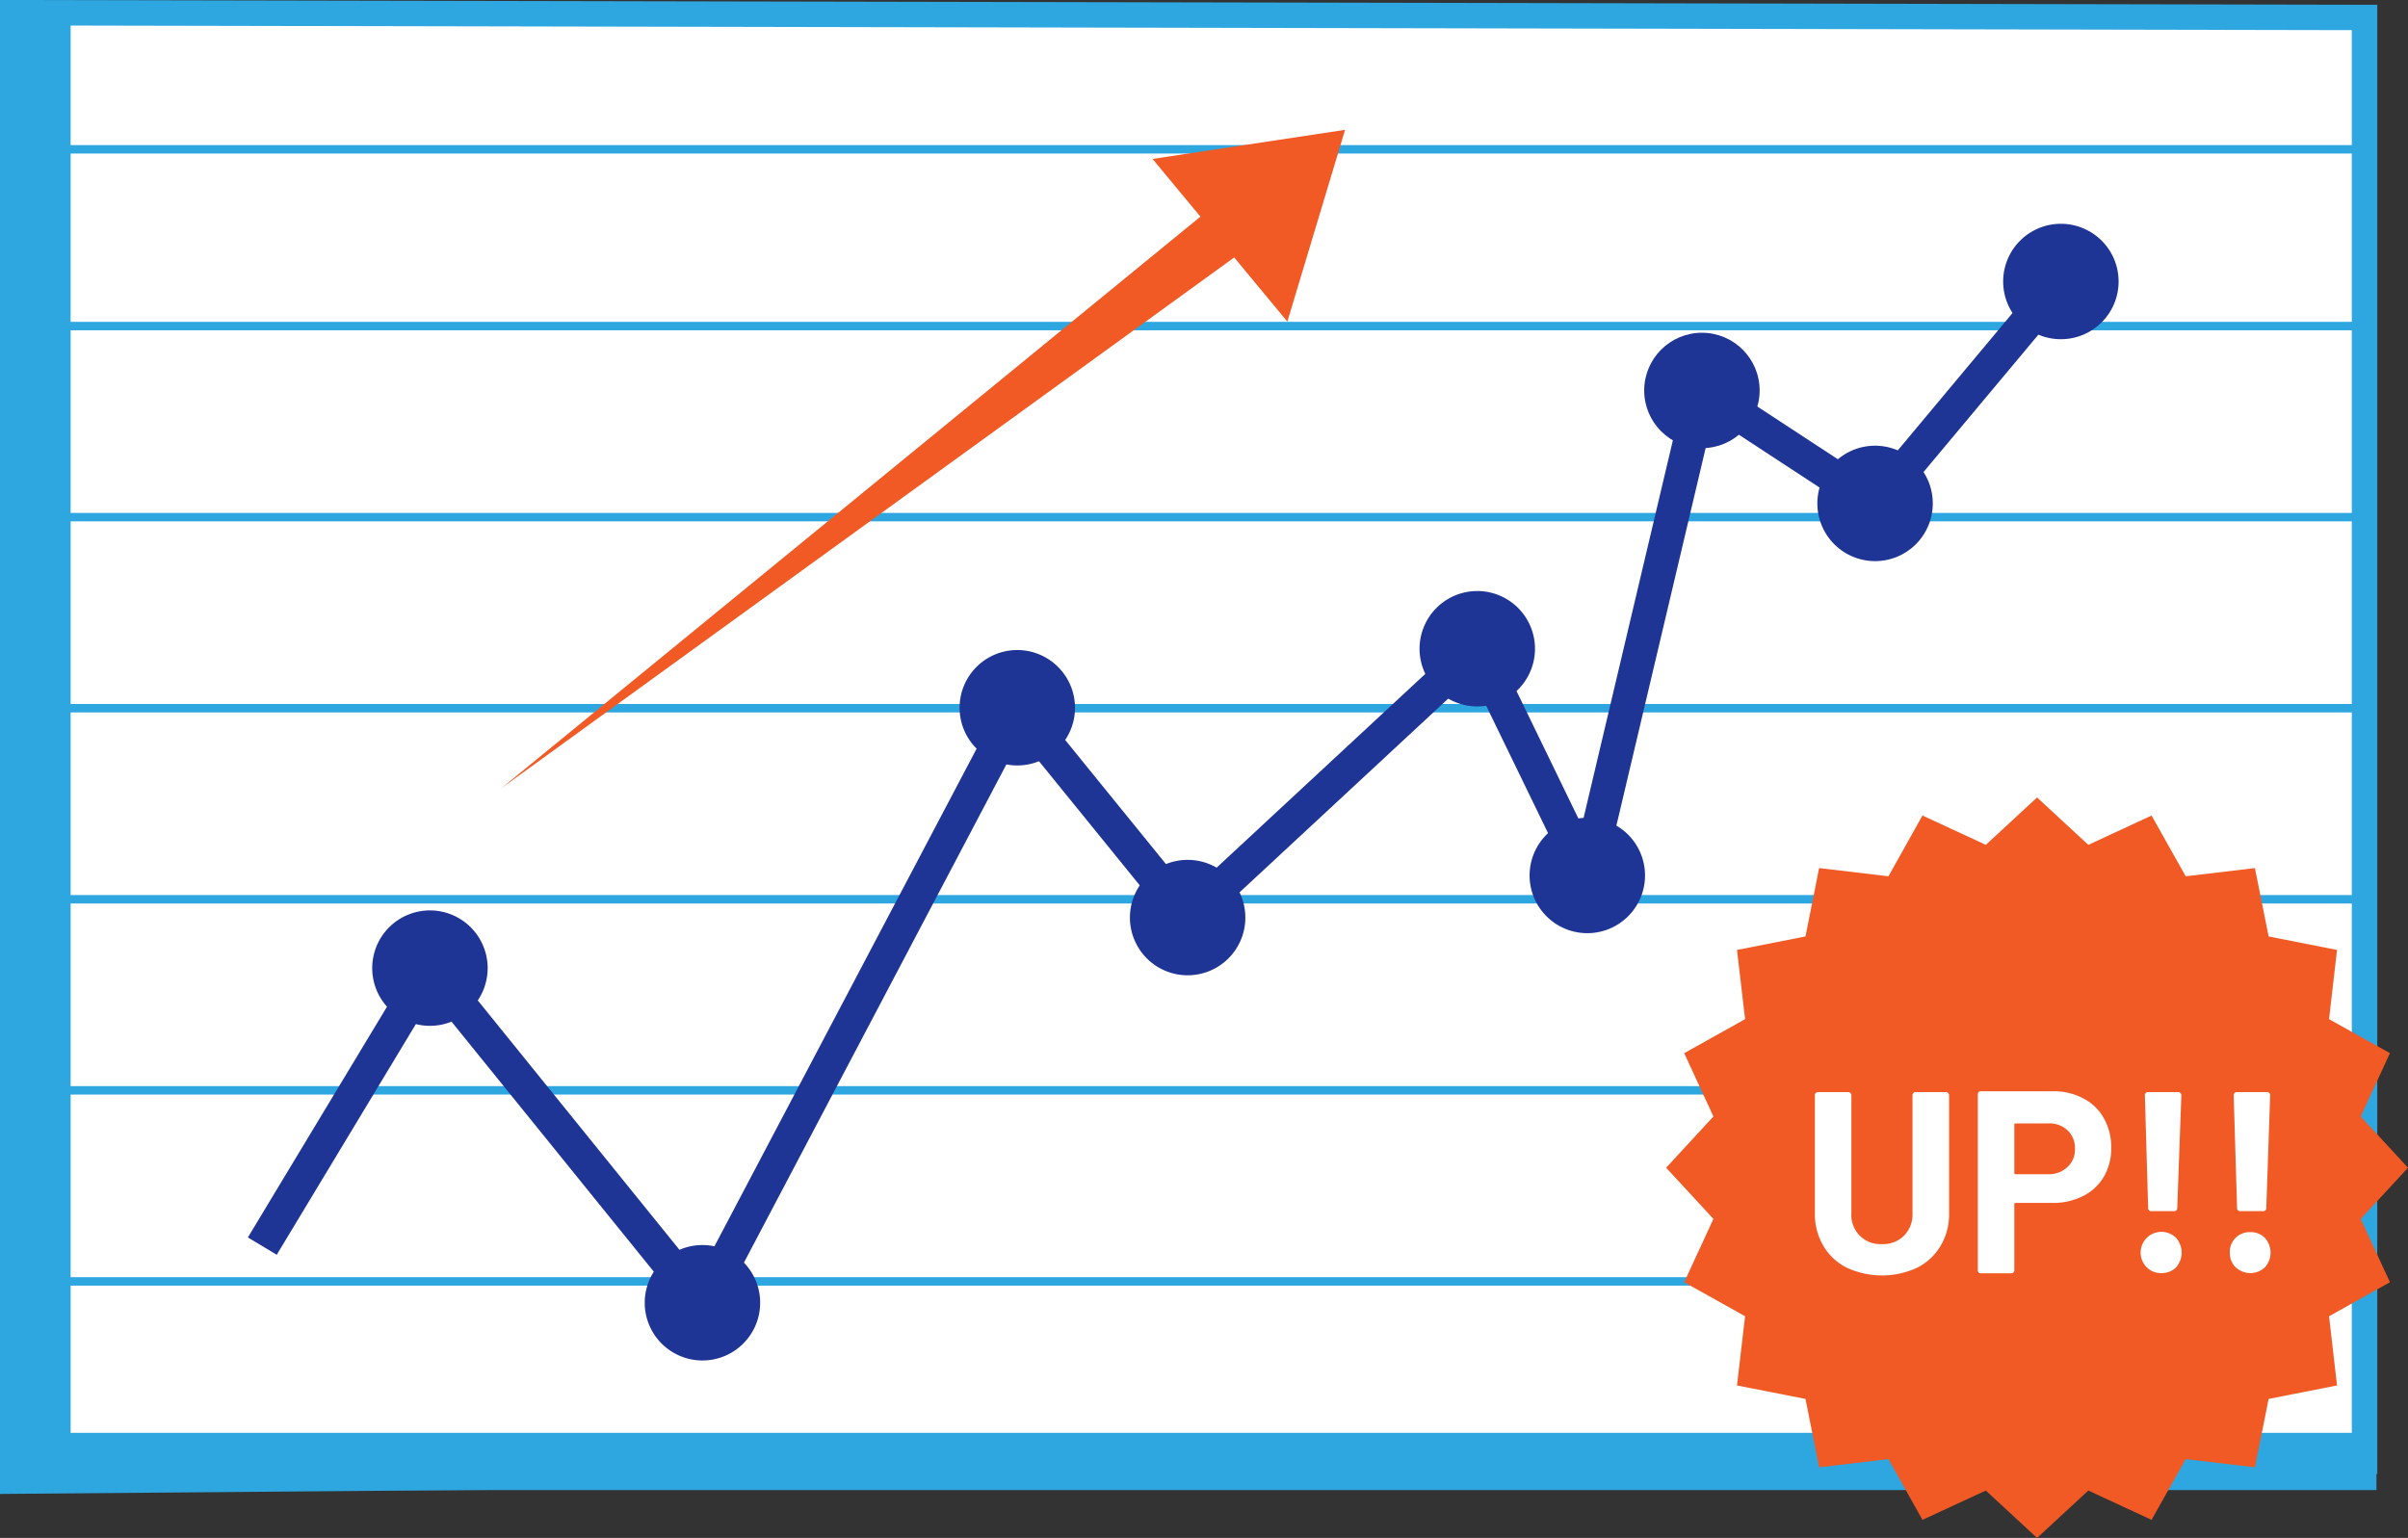
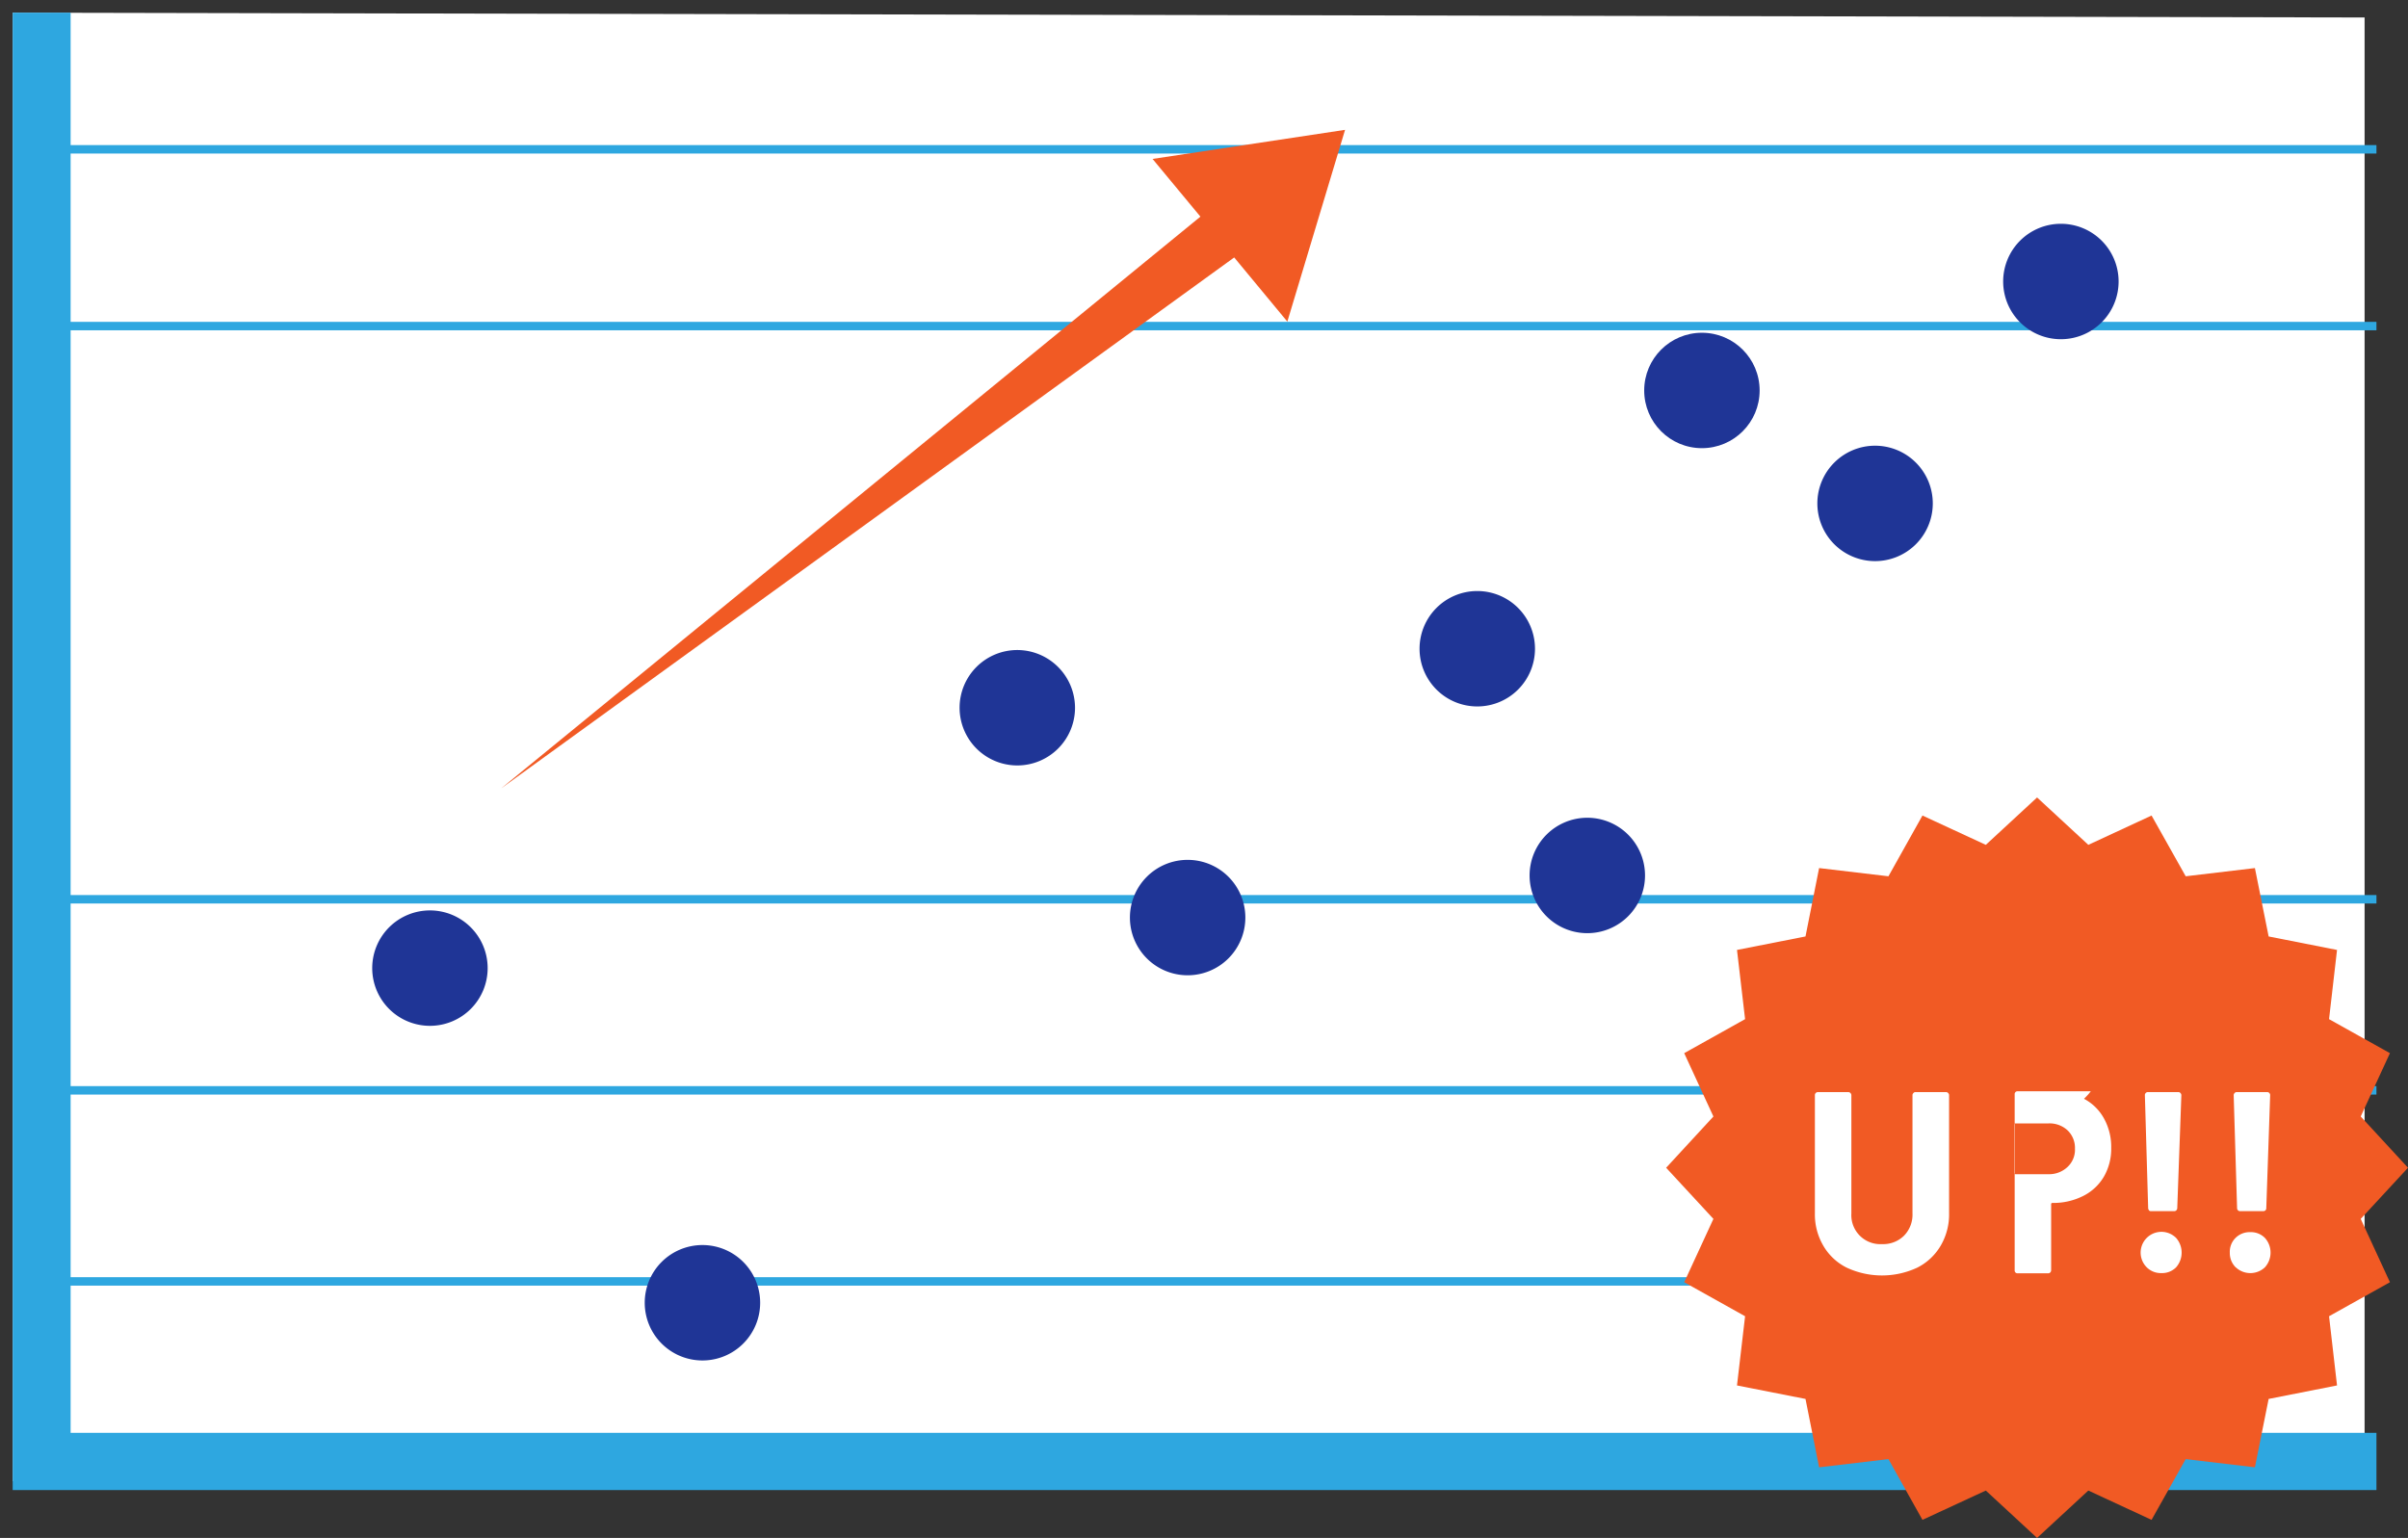
<svg xmlns="http://www.w3.org/2000/svg" width="205.27" height="131.12" viewBox="0 0 205.27 131.12">
  <rect x="0" y="0" width="205.27" height="131.12" fill="#333333" stroke="none" />
  <g id="レイヤー_2" data-name="レイヤー 2">
    <g id="レイヤー_1-2" data-name="レイヤー 1">
      <polygon points="201.57 124.6 1.08 126.28 1.08 1.08 201.57 1.49 201.57 124.6" style="fill:#fff" />
-       <path d="M0,127.37V0H1.08L202.65.41V125.67ZM2.16,2.17v123l198.32-1.66V2.57Z" style="fill:#2ea7e0" />
      <polygon points="202.58 127.04 1.08 127.04 1.08 1.08 6.02 1.08 6.02 122.16 202.58 122.16 202.58 127.04" style="fill:#2ea7e0" />
      <rect x="3.55" y="27.44" width="199.03" height="0.72" style="fill:#2ea7e0" />
      <rect x="3.55" y="12.37" width="199.03" height="0.72" style="fill:#2ea7e0" />
-       <rect x="3.55" y="43.73" width="199.03" height="0.72" style="fill:#2ea7e0" />
-       <rect x="3.55" y="60.02" width="199.03" height="0.72" style="fill:#2ea7e0" />
      <rect x="3.55" y="76.31" width="199.03" height="0.72" style="fill:#2ea7e0" />
      <rect x="3.55" y="92.6" width="199.03" height="0.72" style="fill:#2ea7e0" />
      <rect x="3.55" y="108.89" width="199.03" height="0.72" style="fill:#2ea7e0" />
-       <polygon points="60.14 113.87 36.82 85.04 23.59 106.98 21.13 105.5 36.48 80.04 59.63 108.67 86.46 57.74 101.39 76.13 126.37 52.93 134.84 70.38 144.16 30.96 159.56 41.05 174.58 23.07 176.79 24.91 160.12 44.85 146.01 35.61 135.78 78.89 125.48 57.68 101.09 80.33 86.97 62.93 60.14 113.87" style="fill:#1f3596" />
      <path d="M41.57,82.54a4.92,4.92,0,1,1-4.92-4.92A4.92,4.92,0,0,1,41.57,82.54Z" style="fill:#1f3596" />
      <path d="M64.8,111.07a4.92,4.92,0,1,1-4.92-4.92A4.92,4.92,0,0,1,64.8,111.07Z" style="fill:#1f3596" />
      <path d="M91.64,60.34a4.92,4.92,0,1,1-4.92-4.92A4.93,4.93,0,0,1,91.64,60.34Z" style="fill:#1f3596" />
      <path d="M106.16,78.23a4.92,4.92,0,1,1-4.92-4.92A4.92,4.92,0,0,1,106.16,78.23Z" style="fill:#1f3596" />
      <path d="M130.85,55.31a4.92,4.92,0,1,1-4.92-4.92A4.92,4.92,0,0,1,130.85,55.31Z" style="fill:#1f3596" />
      <path d="M140.23,74.64a4.92,4.92,0,1,1-4.92-4.92A4.92,4.92,0,0,1,140.23,74.64Z" style="fill:#1f3596" />
      <circle cx="145.08" cy="33.29" r="4.92" style="fill:#1f3596" />
      <path d="M164.76,43A4.92,4.92,0,1,1,159.84,38,4.92,4.92,0,0,1,164.76,43Z" style="fill:#1f3596" />
      <path d="M180.6,24a4.92,4.92,0,1,1-4.92-4.92A4.92,4.92,0,0,1,180.6,24Z" style="fill:#1f3596" />
      <polygon points="114.66 11.07 98.25 13.55 102.33 18.47 42.73 67.21 105.21 21.95 109.74 27.42 114.66 11.07" style="fill:#f15a24" />
      <polygon points="205.27 99.56 201.24 103.92 203.73 109.32 198.54 112.22 199.22 118.12 193.39 119.27 192.22 125.1 186.32 124.4 183.41 129.58 178.02 127.08 173.65 131.12 169.28 127.08 163.88 129.58 160.98 124.4 155.07 125.1 153.91 119.27 148.07 118.12 148.76 112.22 143.57 109.32 146.06 103.92 142.03 99.56 146.06 95.19 143.57 89.79 148.76 86.89 148.07 80.99 153.91 79.84 155.07 74.01 160.98 74.71 163.88 69.53 169.28 72.03 173.65 67.99 178.02 72.03 183.41 69.53 186.32 74.71 192.22 74.01 193.39 79.84 199.22 80.99 198.54 86.89 203.73 89.79 201.24 95.19 205.27 99.56" style="fill:#f15a24" />
    </g>
    <g id="レイヤー_2-2" data-name="レイヤー 2">
      <path d="M157.43,108.08a4.76,4.76,0,0,1-2-1.87,5.27,5.27,0,0,1-.72-2.77V93.37a.24.24,0,0,1,.07-.18.25.25,0,0,1,.19-.08h2.59a.27.27,0,0,1,.26.26v10.09a2.47,2.47,0,0,0,2.61,2.61,2.52,2.52,0,0,0,1.88-.72,2.56,2.56,0,0,0,.72-1.89V93.37a.25.25,0,0,1,.08-.18.22.22,0,0,1,.19-.08h2.58a.24.24,0,0,1,.19.08.25.25,0,0,1,.08.18v10.07a5.27,5.27,0,0,1-.72,2.77,4.84,4.84,0,0,1-2,1.87,7.13,7.13,0,0,1-6,0Z" style="fill:#fff" />
-       <path d="M177.65,93.68a4.16,4.16,0,0,1,1.71,1.69,5,5,0,0,1,.61,2.51,4.73,4.73,0,0,1-.63,2.45,4.25,4.25,0,0,1-1.77,1.64,5.64,5.64,0,0,1-2.61.59h-3.14a.1.1,0,0,0-.11.11v5.63a.27.27,0,0,1-.08.19.25.25,0,0,1-.19.07h-2.58a.24.24,0,0,1-.26-.26v-15a.24.24,0,0,1,.26-.26h6.23A5.29,5.29,0,0,1,177.65,93.68Zm-1.39,5.8a2,2,0,0,0,.62-1.54,2.07,2.07,0,0,0-.62-1.56,2.25,2.25,0,0,0-1.64-.6h-2.8a.1.1,0,0,0-.11.11V100a.1.1,0,0,0,.11.11h2.8A2.28,2.28,0,0,0,176.26,99.48Z" style="fill:#fff" />
+       <path d="M177.65,93.68a4.16,4.16,0,0,1,1.71,1.69,5,5,0,0,1,.61,2.51,4.73,4.73,0,0,1-.63,2.45,4.25,4.25,0,0,1-1.77,1.64,5.64,5.64,0,0,1-2.61.59a.1.1,0,0,0-.11.11v5.63a.27.27,0,0,1-.08.19.25.25,0,0,1-.19.07h-2.58a.24.24,0,0,1-.26-.26v-15a.24.24,0,0,1,.26-.26h6.23A5.29,5.29,0,0,1,177.65,93.68Zm-1.39,5.8a2,2,0,0,0,.62-1.54,2.07,2.07,0,0,0-.62-1.56,2.25,2.25,0,0,0-1.64-.6h-2.8a.1.1,0,0,0-.11.11V100a.1.1,0,0,0,.11.11h2.8A2.28,2.28,0,0,0,176.26,99.48Z" style="fill:#fff" />
      <path d="M183,108.05a1.77,1.77,0,0,1,2.5-2.51,1.9,1.9,0,0,1,0,2.51,1.67,1.67,0,0,1-1.24.49A1.7,1.7,0,0,1,183,108.05Zm.2-4.86a.27.27,0,0,1-.08-.19l-.28-9.63a.24.24,0,0,1,.07-.18.24.24,0,0,1,.19-.08h2.58a.22.22,0,0,1,.19.08.25.25,0,0,1,.08.18L185.6,103a.27.27,0,0,1-.08.19.25.25,0,0,1-.19.07h-2A.25.25,0,0,1,183.18,103.19Z" style="fill:#fff" />
      <path d="M190.58,108.05a1.72,1.72,0,0,1-.5-1.25,1.67,1.67,0,0,1,.49-1.26,1.7,1.7,0,0,1,1.25-.49,1.67,1.67,0,0,1,1.25.49,1.87,1.87,0,0,1,0,2.51,1.81,1.81,0,0,1-2.48,0Zm.2-4.86a.24.24,0,0,1-.08-.19l-.29-9.63a.25.25,0,0,1,.08-.18.22.22,0,0,1,.19-.08h2.58a.24.24,0,0,1,.19.08.24.24,0,0,1,.07.18l-.33,9.63a.26.26,0,0,1-.07.19.28.28,0,0,1-.19.07h-2A.24.24,0,0,1,190.78,103.19Z" style="fill:#fff" />
    </g>
  </g>
</svg>